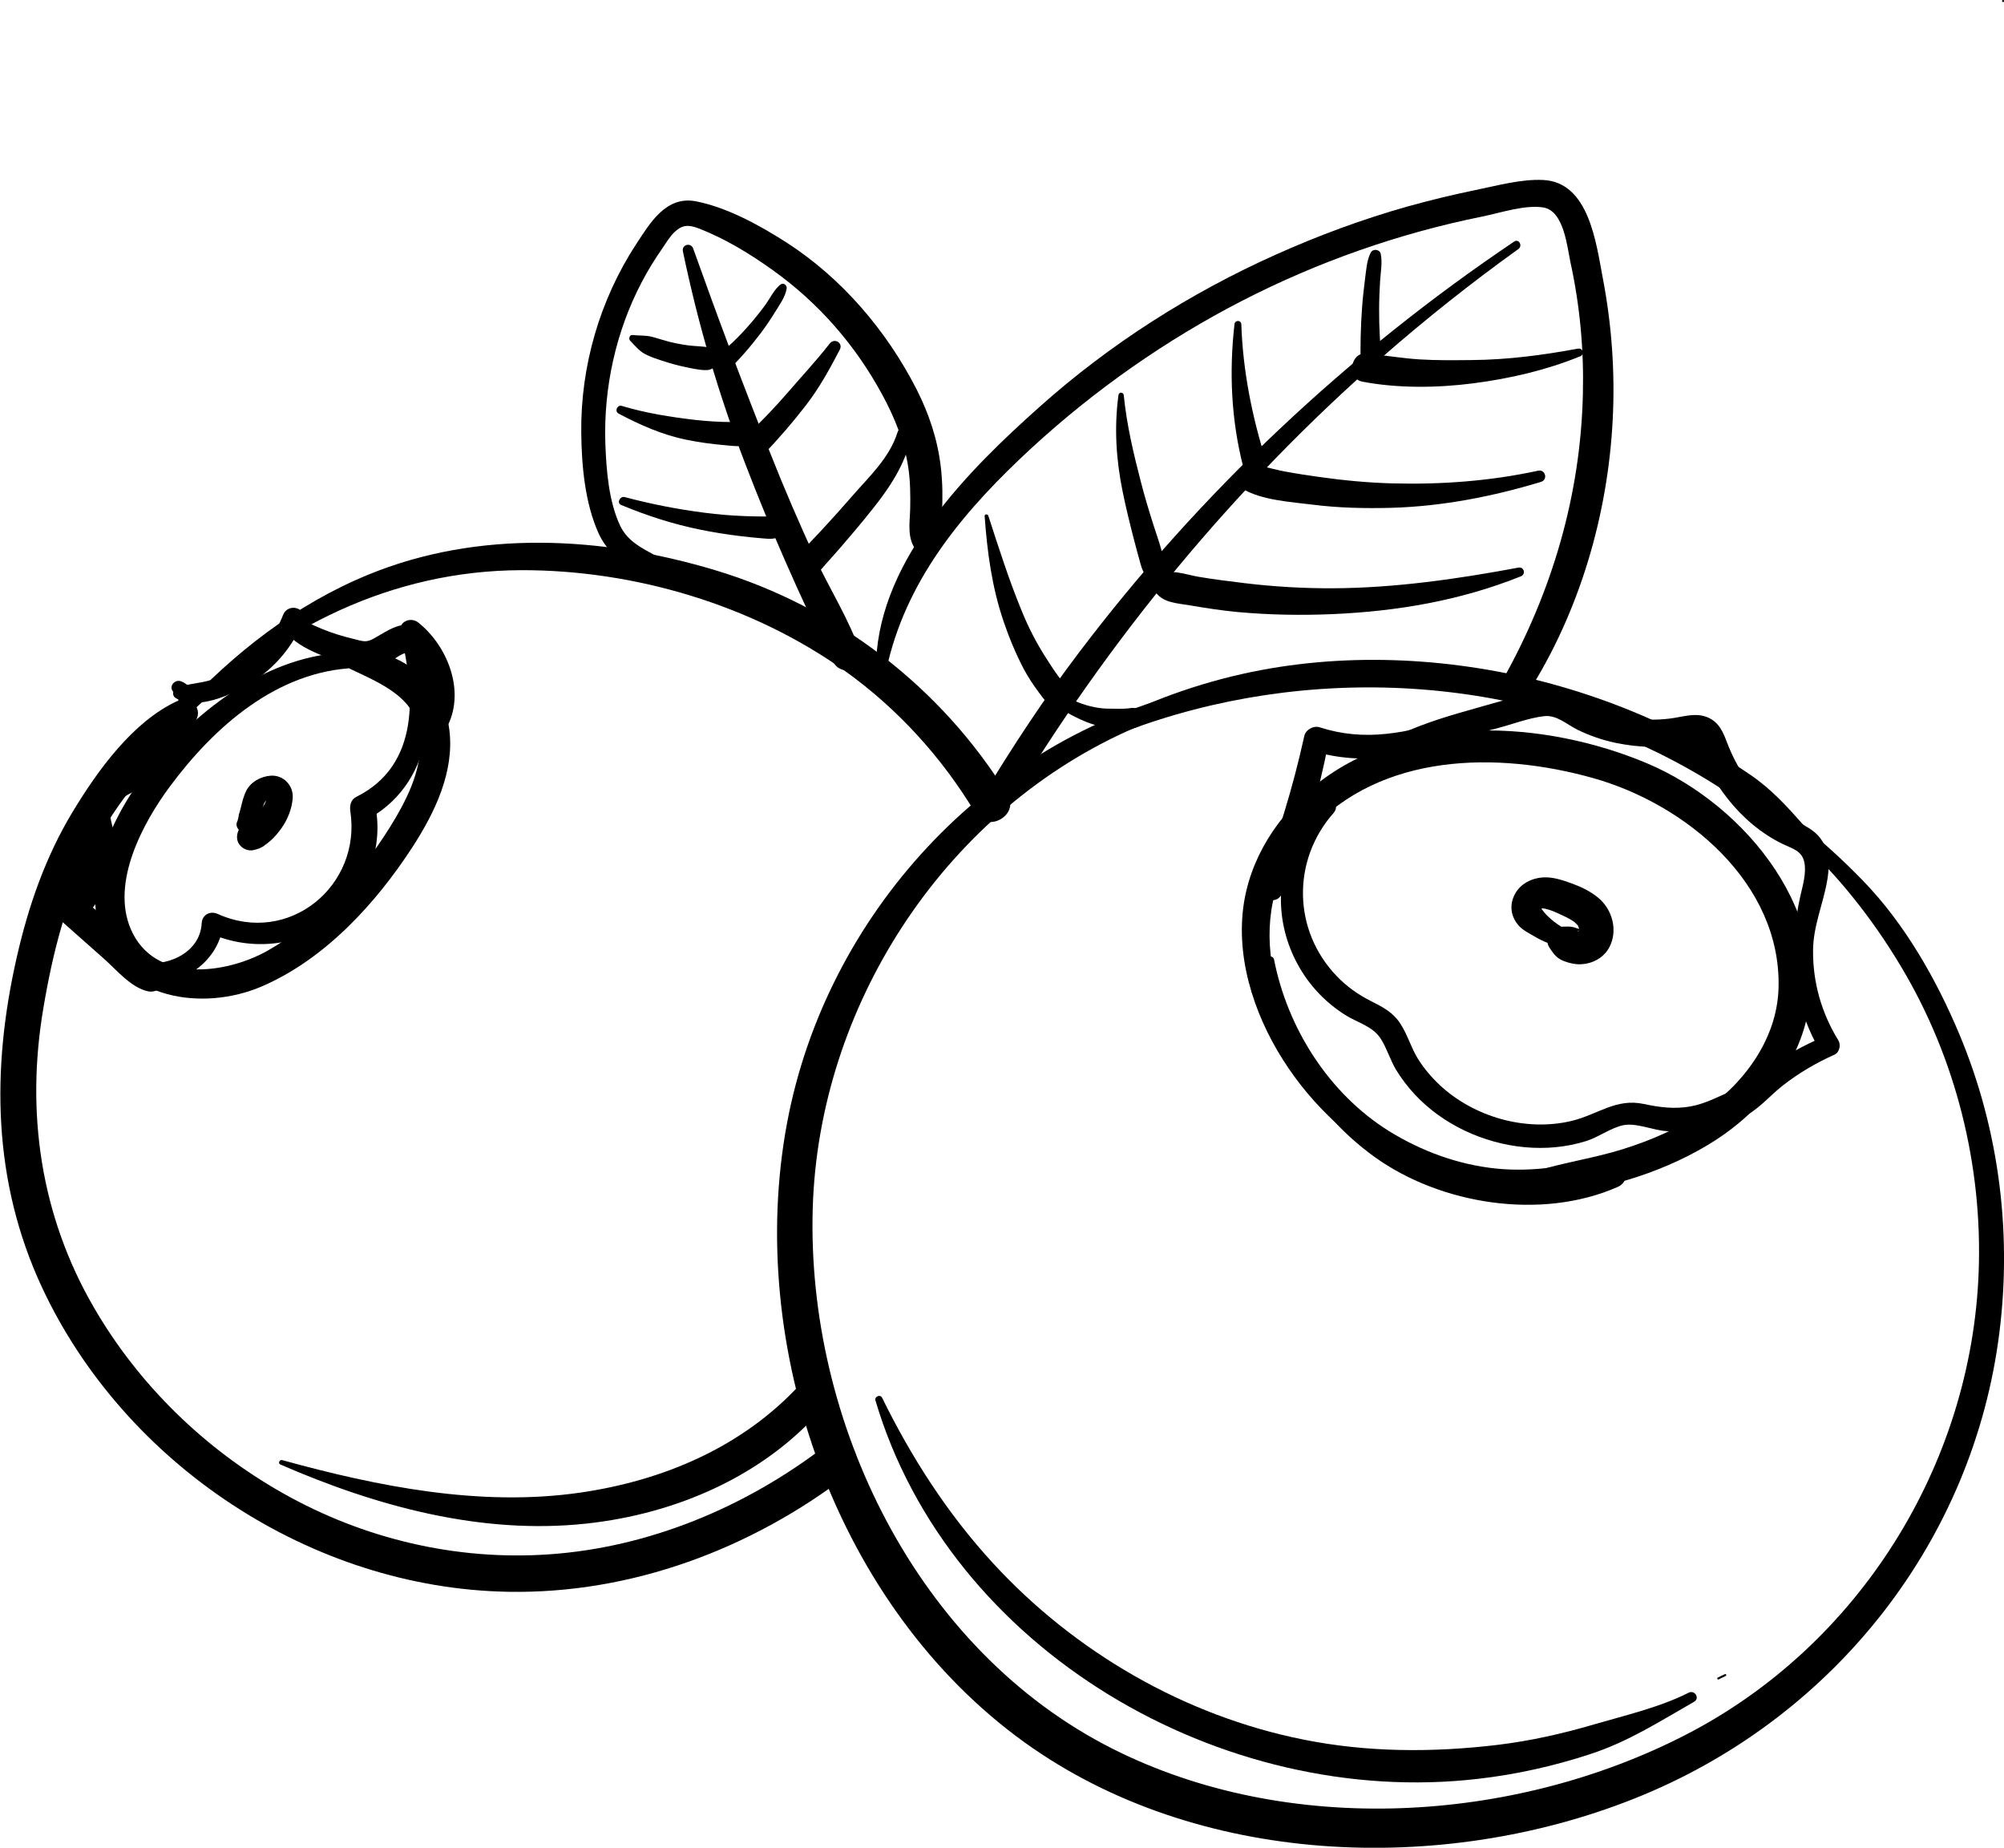
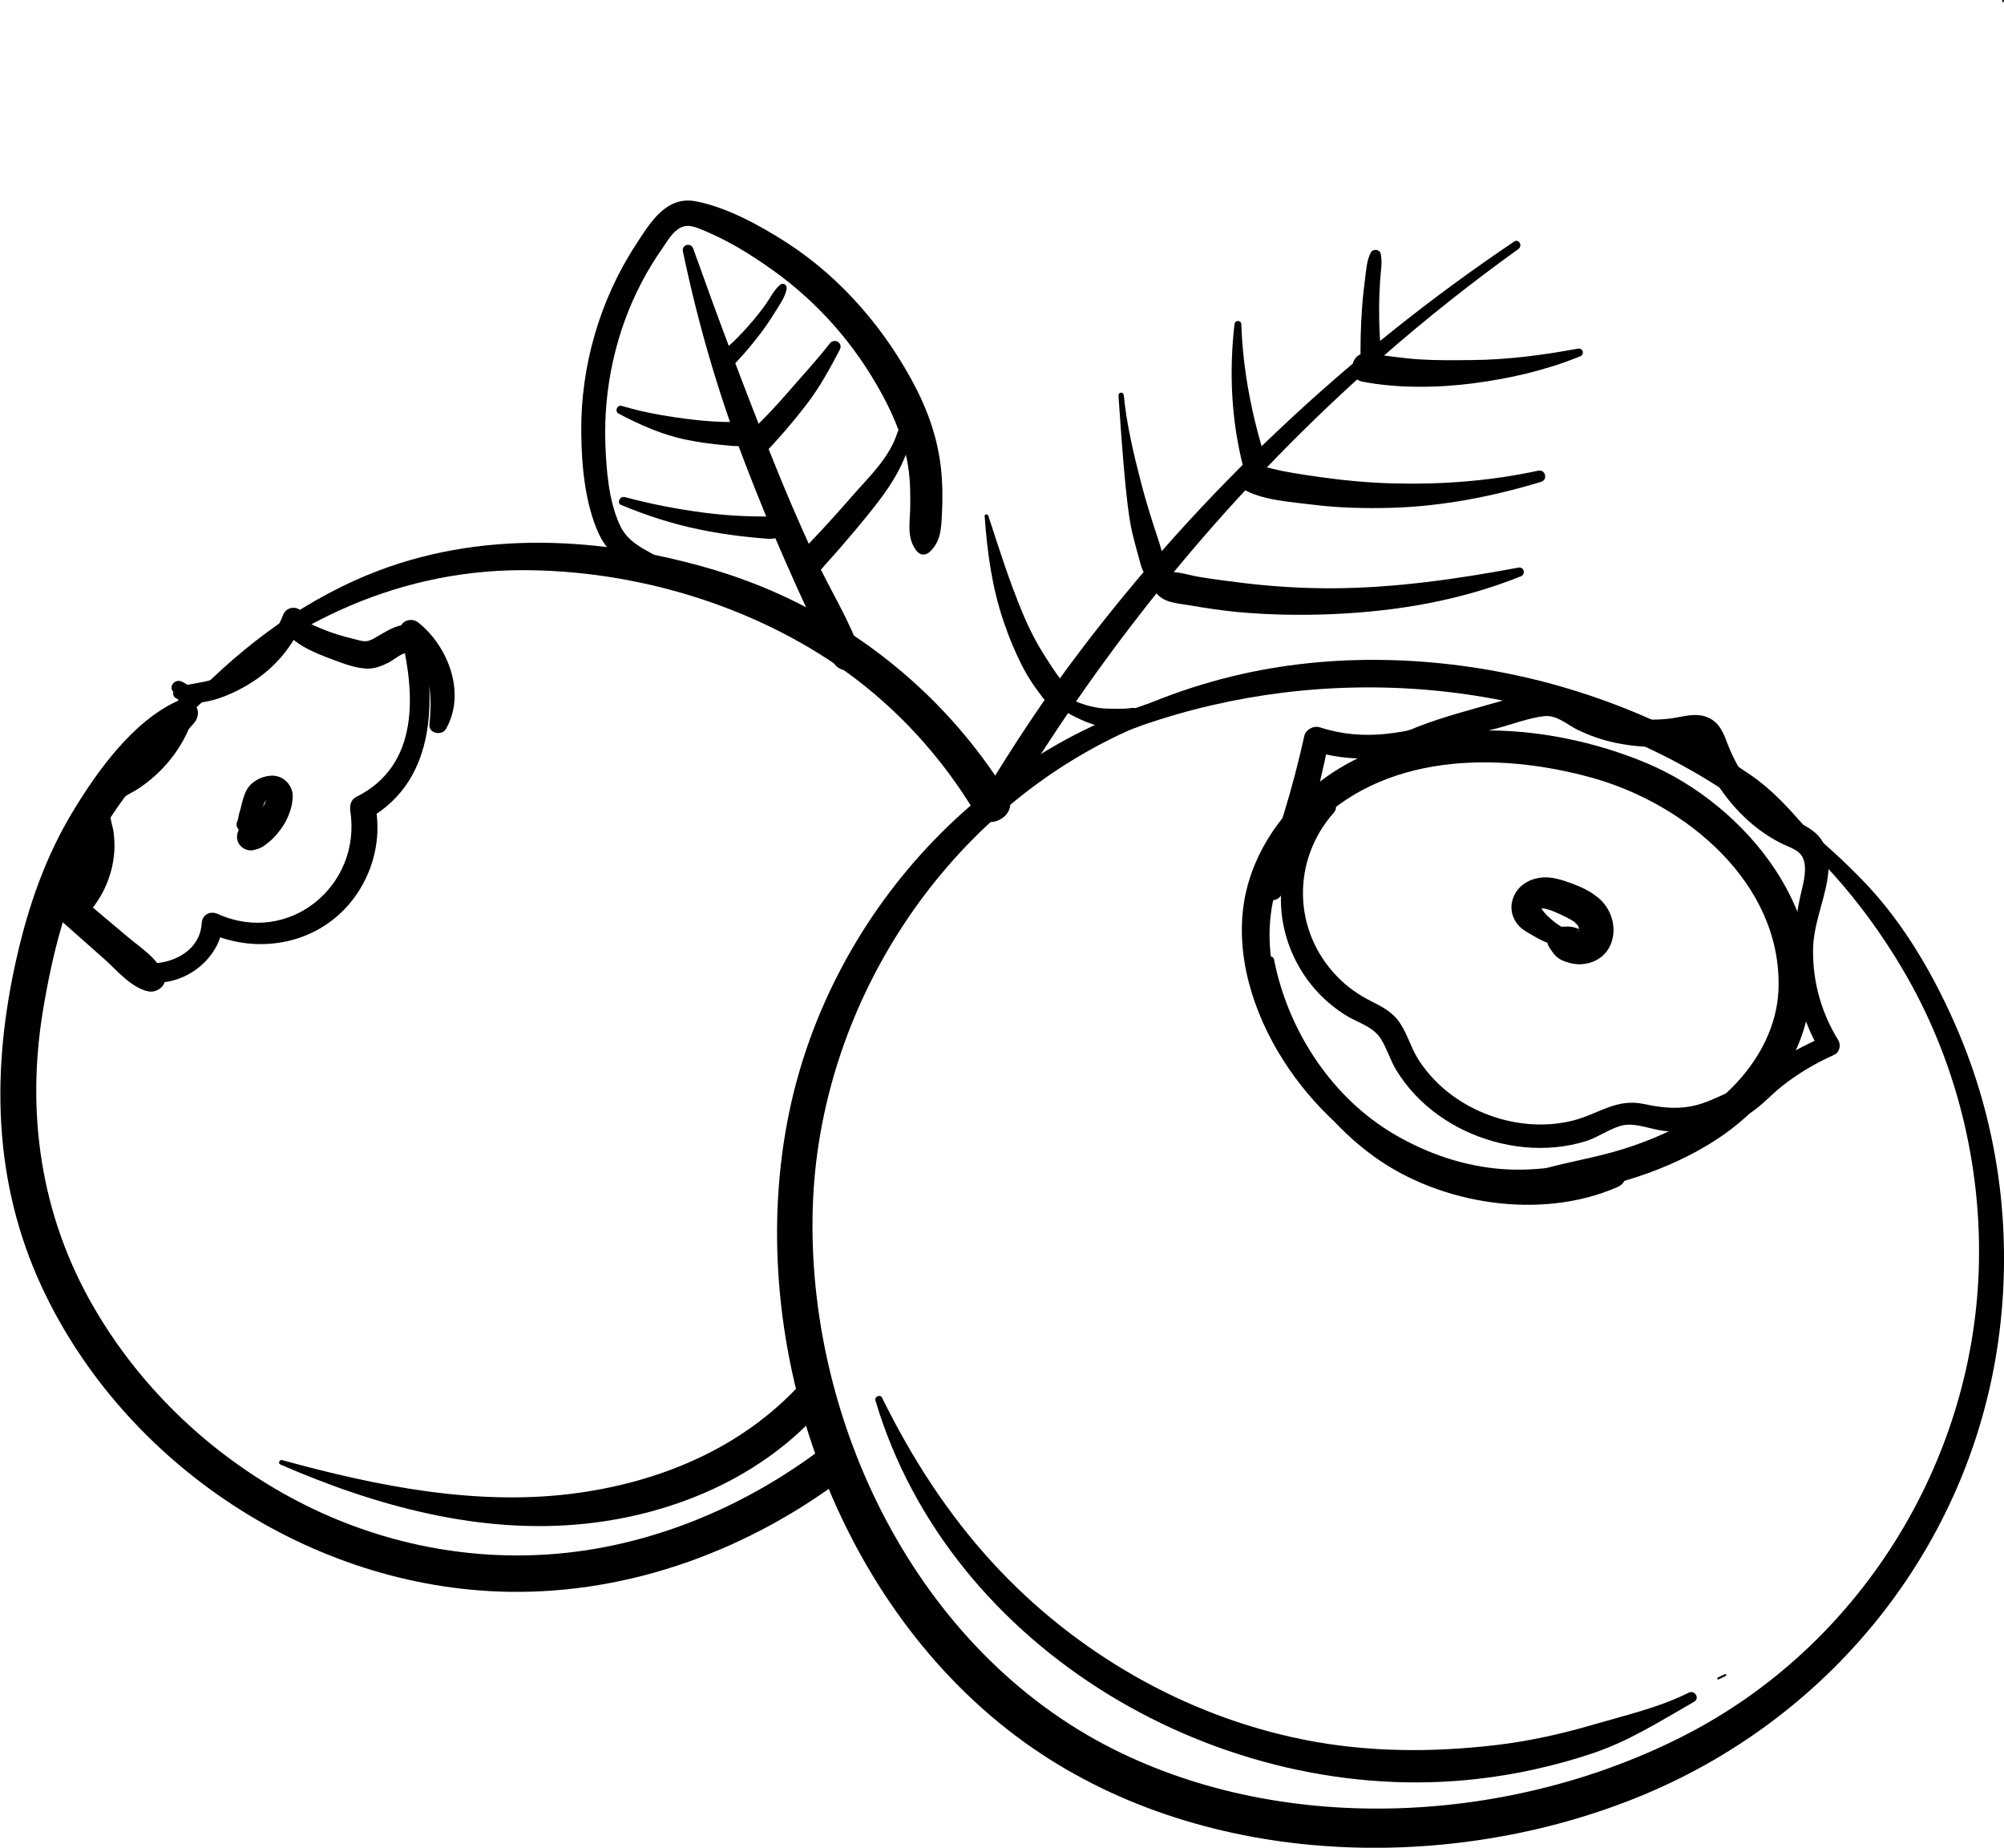
<svg xmlns="http://www.w3.org/2000/svg" width="64" height="59" viewBox="0 0 64 59" fill="none">
  <g clip-path="url(#clip0_3056_5335)">
    <path d="M38.122 22.057C31.506 23.602 26.376 29.249 25.139 35.841C23.794 42.998 26.717 51.323 32.734 55.645C38.231 59.591 46.027 59.886 52.197 57.429C58.394 54.964 62.873 49.448 63.812 42.855C64.284 39.53 63.873 36.119 62.571 33.016C61.837 31.267 60.828 29.492 59.495 28.12C58.193 26.775 56.764 25.651 55.173 24.657C54.426 24.188 53.661 23.806 52.835 23.502C52.739 23.468 52.673 23.624 52.765 23.672C53.556 24.071 54.352 24.488 55.103 24.948C55.92 25.447 56.589 26.037 57.297 26.671C58.643 27.868 59.788 29.318 60.709 30.859C62.462 33.784 63.318 37.217 63.191 40.615C62.96 46.791 59.359 52.559 53.818 55.402C48.317 58.228 41.124 58.657 35.535 55.841C29.269 52.685 25.751 45.385 25.956 38.571C26.149 32.174 30.077 26.05 35.959 23.363C36.702 23.025 37.471 22.751 38.258 22.53C38.559 22.443 38.432 21.988 38.122 22.057Z" fill="black" />
    <path d="M26.364 46.166C23.82 48.119 20.731 49.416 17.511 49.633C14.552 49.833 11.611 49.134 9.037 47.68C6.538 46.27 4.423 44.213 2.99 41.734C1.294 38.805 0.822 35.524 1.382 32.208C1.679 30.437 2.12 28.666 2.968 27.069C3.357 26.331 3.816 25.628 4.353 24.986C4.925 24.304 5.629 23.758 6.201 23.081C6.534 22.69 6.127 22.169 5.66 22.386C4.244 23.037 3.116 24.608 2.33 25.906C1.456 27.347 0.91 28.922 0.538 30.554C-0.283 34.148 -0.235 37.724 1.342 41.109C3.977 46.756 9.951 50.718 16.23 50.827C20.167 50.897 23.991 49.46 27.085 47.086C27.749 46.574 27.041 45.641 26.364 46.166Z" fill="black" />
    <path d="M5.974 22.868C8.898 20.042 12.516 18.22 16.645 18.206C20.272 18.198 24.043 19.322 26.988 21.427C28.675 22.633 30.091 24.196 31.153 25.967C31.542 26.618 32.573 26.019 32.175 25.372C30.069 21.948 26.726 19.378 22.855 18.211C19.25 17.126 15.277 16.9 11.751 18.354C9.439 19.305 7.464 20.854 5.782 22.668C5.66 22.803 5.847 22.994 5.974 22.868Z" fill="black" />
-     <path d="M11.349 20.829C8.788 20.807 6.555 22.452 4.951 24.314C3.767 25.694 2.605 27.925 3.203 29.778C3.903 31.935 6.507 32.291 8.351 31.501C10.37 30.637 12.004 28.849 13.175 27.044C13.883 25.95 14.517 24.644 14.351 23.307C14.163 21.809 12.835 20.759 11.349 20.746C11.039 20.742 10.877 21.215 11.183 21.358C12.218 21.849 13.372 22.304 13.424 23.619C13.464 24.626 12.966 25.59 12.446 26.423C11.476 27.973 10.147 29.453 8.539 30.36C7.202 31.11 4.921 31.41 4.174 29.661C3.544 28.181 4.554 26.288 5.423 25.117C6.839 23.207 8.849 21.423 11.349 21.328C11.677 21.323 11.677 20.833 11.349 20.829Z" fill="black" />
    <path d="M50.045 37.959C47.239 38.202 44.447 36.892 42.607 34.817C40.589 32.538 39.566 28.984 41.83 26.523C44.111 24.04 47.812 23.988 50.858 24.839C53.833 25.668 56.888 28.194 56.8 31.54C56.757 33.202 55.66 34.652 54.31 35.55C53.549 36.058 52.702 36.419 51.832 36.692C50.927 36.978 49.983 37.109 49.079 37.386C48.677 37.512 48.734 38.146 49.179 38.137C50.984 38.094 52.977 37.495 54.524 36.57C55.926 35.737 57.119 34.448 57.605 32.873C58.706 29.283 55.752 25.694 52.592 24.37C49.328 22.999 44.958 22.738 42.048 25.039C40.811 26.02 39.894 27.43 39.701 29.01C39.483 30.802 40.156 32.66 41.165 34.131C43.132 37.004 46.571 38.784 50.084 38.215C50.224 38.189 50.189 37.946 50.045 37.959Z" fill="black" />
    <path d="M34.863 23.797C40.496 21.297 47.326 21.302 52.884 24.006C53.658 24.383 54.405 24.808 55.122 25.282C55.86 25.768 56.621 26.206 57.35 26.697C57.56 26.84 57.765 26.536 57.612 26.362C57.079 25.759 56.577 25.203 55.904 24.743C55.24 24.288 54.545 23.875 53.833 23.502C52.391 22.756 50.857 22.174 49.284 21.766C46.177 20.968 42.821 20.816 39.679 21.519C37.913 21.914 36.236 22.565 34.662 23.45C34.435 23.585 34.636 23.901 34.863 23.797Z" fill="black" />
    <path d="M40.43 30.668C40.548 33.185 41.837 35.45 43.882 36.93C46.006 38.467 49.226 38.97 51.656 37.903C52.215 37.659 51.804 36.822 51.254 36.956C50.096 37.23 48.964 37.434 47.771 37.312C46.561 37.186 45.394 36.757 44.363 36.119C42.44 34.921 41.116 32.829 40.688 30.637C40.657 30.489 40.421 30.524 40.43 30.668Z" fill="black" />
    <path d="M40.05 29.075C40.596 27.786 41.264 26.683 42.536 25.997C42.422 25.85 42.309 25.702 42.195 25.559C41.133 26.666 40.661 28.246 41.033 29.743C41.216 30.481 41.601 31.184 42.13 31.731C42.374 31.987 42.658 32.217 42.96 32.408C43.349 32.655 43.838 32.764 44.096 33.167C44.293 33.476 44.393 33.836 44.581 34.153C44.752 34.435 44.957 34.704 45.184 34.947C45.63 35.429 46.185 35.819 46.775 36.101C47.972 36.67 49.392 36.835 50.668 36.431C51.057 36.305 51.437 36.019 51.826 35.932C52.25 35.837 52.801 36.097 53.238 36.119C54.086 36.162 55.095 35.941 55.724 35.342C56.017 35.064 55.645 34.687 55.322 34.825C54.876 35.016 54.47 35.242 53.985 35.329C53.474 35.42 53.002 35.359 52.499 35.251C51.608 35.06 51.035 35.585 50.201 35.789C48.728 36.145 47.072 35.667 45.975 34.643C45.713 34.396 45.481 34.122 45.289 33.818C45.066 33.462 44.957 33.05 44.73 32.699C44.494 32.325 44.162 32.156 43.782 31.965C43.371 31.757 43.008 31.501 42.693 31.171C41.286 29.713 41.251 27.469 42.593 25.954C42.798 25.724 42.541 25.346 42.252 25.516C41.011 26.249 39.901 27.56 39.84 29.049C39.836 29.174 40.01 29.174 40.05 29.075Z" fill="black" />
    <path d="M42.524 25.776C43.438 24.453 45.059 23.993 46.545 23.585C46.964 23.472 47.388 23.363 47.812 23.255C48.288 23.129 48.808 22.929 49.302 22.869C49.717 22.817 50.027 23.129 50.381 23.302C50.766 23.489 51.172 23.632 51.592 23.719C51.95 23.793 52.322 23.841 52.689 23.845C53.126 23.849 53.567 23.698 53.995 23.71C54.367 23.719 54.437 24.279 54.589 24.587C54.751 24.921 54.956 25.23 55.188 25.52C55.656 26.111 56.254 26.623 56.94 26.953C57.246 27.1 57.543 27.165 57.622 27.526C57.696 27.868 57.57 28.285 57.495 28.615C57.12 30.303 57.224 32.035 58.129 33.554C58.168 33.402 58.208 33.25 58.251 33.098C57.622 33.372 57.006 33.702 56.442 34.092C55.953 34.431 55.428 34.778 55.214 35.355C55.144 35.55 55.372 35.794 55.573 35.711C56.119 35.485 56.477 35.021 56.936 34.661C57.447 34.261 57.998 33.94 58.588 33.675C58.749 33.602 58.797 33.359 58.71 33.22C58.177 32.356 57.897 31.384 57.902 30.368C57.902 29.57 58.225 28.875 58.356 28.103C58.47 27.439 58.378 26.805 57.758 26.436C56.993 25.98 56.294 25.594 55.756 24.852C55.507 24.505 55.319 24.131 55.166 23.737C55.035 23.394 54.913 23.073 54.55 22.912C54.157 22.738 53.75 22.89 53.348 22.942C52.842 23.007 52.326 22.986 51.828 22.877C51.369 22.777 50.919 22.617 50.508 22.391C50.154 22.2 49.848 21.979 49.429 22C48.987 22.022 48.524 22.222 48.105 22.339C47.593 22.482 47.082 22.625 46.575 22.773C44.884 23.264 43.11 23.98 42.227 25.599C42.109 25.798 42.393 25.959 42.524 25.776Z" fill="black" />
    <path d="M50.385 29.86C50.202 29.786 50.027 29.691 49.856 29.587C49.673 29.47 49.59 29.404 49.419 29.244C49.385 29.209 49.354 29.179 49.323 29.14C49.306 29.118 49.284 29.096 49.267 29.07C49.293 29.109 49.363 29.183 49.223 29.014C49.218 29.005 49.175 28.966 49.179 28.962C49.17 29.005 49.232 29.009 49.188 28.97C49.144 28.931 49.179 28.953 49.192 28.988C49.162 28.905 49.188 29.088 49.192 29.001C49.184 29.14 49.175 29.07 49.188 29.044C49.223 28.966 49.166 29.079 49.17 29.079C49.175 29.07 49.179 29.062 49.184 29.053C49.205 29.018 49.201 29.023 49.179 29.053C49.127 29.079 49.166 29.066 49.188 29.044C49.214 29.014 49.24 29.023 49.192 29.031C49.184 29.035 49.175 29.044 49.166 29.049C49.184 29.035 49.197 29.027 49.214 29.018C49.232 29.009 49.254 29.001 49.267 28.992C49.24 29.014 49.17 29.035 49.249 29.009C49.302 28.988 49.118 29.005 49.236 29.009C49.262 29.009 49.288 29.009 49.315 29.009C49.398 29.009 49.297 29.023 49.297 29.005C49.297 29.005 49.363 29.018 49.371 29.023C49.424 29.035 49.472 29.049 49.52 29.066C49.551 29.075 49.581 29.088 49.612 29.101C49.673 29.122 49.524 29.062 49.616 29.101C49.8 29.183 49.983 29.261 50.158 29.361C50.197 29.383 50.232 29.409 50.267 29.43C50.342 29.478 50.241 29.413 50.237 29.404C50.25 29.417 50.272 29.43 50.285 29.444C50.32 29.474 50.35 29.513 50.385 29.543C50.433 29.591 50.328 29.448 50.359 29.509C50.372 29.53 50.39 29.552 50.403 29.574C50.411 29.587 50.416 29.604 50.425 29.621C50.455 29.678 50.381 29.483 50.403 29.574C50.407 29.587 50.438 29.665 50.429 29.674C50.425 29.678 50.416 29.517 50.42 29.604C50.42 29.621 50.425 29.639 50.425 29.656C50.425 29.674 50.425 29.691 50.425 29.708C50.425 29.808 50.455 29.574 50.433 29.66C50.429 29.678 50.425 29.691 50.42 29.708C50.403 29.773 50.372 29.769 50.442 29.669C50.433 29.682 50.429 29.7 50.42 29.713C50.381 29.778 50.372 29.73 50.451 29.678C50.442 29.682 50.42 29.704 50.416 29.713C50.495 29.656 50.516 29.639 50.481 29.665C50.473 29.674 50.46 29.678 50.451 29.686C50.407 29.717 50.425 29.665 50.499 29.669C50.481 29.674 50.468 29.678 50.451 29.682C50.407 29.691 50.429 29.686 50.516 29.674C50.512 29.669 50.451 29.674 50.451 29.674C50.346 29.674 50.573 29.708 50.468 29.674C50.416 29.656 50.368 29.648 50.315 29.626C50.162 29.569 50.014 29.587 49.856 29.591C49.533 29.6 49.297 29.956 49.476 30.246C49.507 30.299 49.542 30.346 49.577 30.394C49.686 30.546 49.787 30.628 49.961 30.694C50.123 30.754 50.307 30.798 50.481 30.789C50.849 30.776 51.198 30.594 51.382 30.273C51.683 29.734 51.504 29.04 51.032 28.658C50.774 28.45 50.499 28.319 50.189 28.206C49.9 28.102 49.594 27.998 49.28 28.016C48.917 28.037 48.554 28.22 48.38 28.549C48.192 28.901 48.248 29.283 48.519 29.574C48.642 29.704 48.803 29.782 48.956 29.873C49.079 29.947 49.201 30.012 49.332 30.069C49.629 30.203 49.931 30.303 50.254 30.355C50.394 30.377 50.534 30.32 50.578 30.173C50.608 30.034 50.516 29.912 50.385 29.86Z" fill="black" />
    <path d="M7.937 26.522C8.024 26.457 8.099 26.392 8.164 26.31C8.247 26.206 8.291 26.071 8.33 25.945C8.343 25.902 8.357 25.863 8.37 25.819C8.378 25.798 8.431 25.694 8.422 25.676C8.418 25.689 8.409 25.702 8.405 25.72C8.409 25.706 8.418 25.694 8.422 25.68C8.431 25.663 8.44 25.641 8.453 25.624C8.461 25.607 8.474 25.589 8.483 25.572C8.514 25.52 8.418 25.641 8.47 25.589C8.483 25.576 8.492 25.568 8.505 25.555C8.536 25.529 8.575 25.52 8.488 25.568C8.514 25.555 8.54 25.533 8.571 25.52C8.641 25.485 8.544 25.537 8.54 25.533C8.54 25.533 8.588 25.515 8.592 25.515C8.61 25.511 8.627 25.507 8.645 25.503C8.706 25.489 8.54 25.511 8.606 25.507C8.619 25.507 8.636 25.507 8.649 25.507C8.728 25.507 8.606 25.498 8.606 25.498C8.61 25.494 8.645 25.507 8.654 25.507C8.724 25.524 8.566 25.463 8.614 25.489C8.658 25.511 8.619 25.524 8.579 25.459C8.584 25.463 8.601 25.485 8.606 25.485C8.536 25.437 8.553 25.407 8.575 25.45C8.514 25.338 8.553 25.39 8.562 25.437C8.558 25.403 8.553 25.368 8.549 25.333C8.553 25.368 8.553 25.398 8.549 25.433C8.553 25.398 8.558 25.364 8.562 25.329C8.553 25.394 8.536 25.459 8.514 25.524C8.509 25.533 8.474 25.607 8.479 25.615C8.474 25.611 8.523 25.52 8.496 25.576C8.488 25.594 8.483 25.607 8.474 25.624C8.422 25.737 8.357 25.837 8.278 25.936C8.3 25.906 8.322 25.88 8.348 25.85C8.252 25.971 8.142 26.08 8.02 26.175C8.051 26.154 8.081 26.128 8.112 26.106C8.055 26.149 7.998 26.188 7.937 26.223C7.85 26.275 7.775 26.345 7.697 26.41C7.622 26.466 7.587 26.575 7.574 26.661C7.561 26.753 7.574 26.857 7.627 26.939C7.732 27.104 7.928 27.191 8.121 27.139C8.217 27.113 8.322 27.082 8.405 27.026C8.492 26.965 8.575 26.9 8.654 26.831C8.78 26.718 8.89 26.583 8.99 26.444C9.187 26.167 9.327 25.815 9.348 25.477C9.375 25.077 9.043 24.734 8.636 24.769C8.326 24.795 8.011 24.964 7.867 25.246C7.78 25.416 7.736 25.602 7.692 25.785C7.675 25.863 7.649 25.936 7.627 26.015C7.622 26.045 7.618 26.071 7.614 26.102C7.622 26.054 7.622 26.045 7.618 26.08C7.614 26.102 7.609 26.119 7.605 26.14C7.596 26.18 7.583 26.219 7.566 26.258C7.526 26.349 7.583 26.466 7.657 26.522C7.727 26.557 7.858 26.583 7.937 26.522Z" fill="black" />
    <path d="M46.303 22.959C45.954 22.968 45.661 23.133 45.333 23.233C44.984 23.337 44.634 23.393 44.276 23.432C43.55 23.51 42.843 23.45 42.148 23.224C41.951 23.159 41.698 23.298 41.654 23.502C41.471 24.331 41.256 25.151 41.007 25.962C40.881 26.37 40.758 26.774 40.618 27.178C40.483 27.573 40.278 27.968 40.26 28.384C40.247 28.679 40.675 28.875 40.876 28.636C41.151 28.315 41.261 27.894 41.401 27.499C41.549 27.082 41.689 26.661 41.816 26.236C42.06 25.403 42.261 24.556 42.428 23.706C42.261 23.797 42.1 23.892 41.934 23.983C42.72 24.218 43.564 24.283 44.376 24.157C44.774 24.096 45.163 23.957 45.53 23.801C45.88 23.654 46.238 23.502 46.43 23.163C46.483 23.085 46.417 22.955 46.303 22.959Z" fill="black" />
    <path d="M5.606 22.286C6.288 22.707 7.437 22.174 8.036 21.792C8.787 21.314 9.36 20.637 9.687 19.812C9.473 19.752 9.255 19.695 9.041 19.635C8.822 20.412 10.129 20.876 10.653 21.071C10.981 21.193 11.348 21.332 11.702 21.349C11.955 21.362 12.187 21.267 12.41 21.158C12.558 21.084 12.873 20.806 13.035 20.854C13.598 21.015 13.83 20.155 13.275 19.986C12.773 19.834 12.362 20.151 11.951 20.381C11.689 20.529 11.597 20.477 11.3 20.403C10.95 20.32 10.605 20.216 10.273 20.077C10.129 20.017 9.98 19.956 9.845 19.878C9.77 19.834 9.705 19.734 9.687 19.812C9.801 19.392 9.194 19.244 9.041 19.635C8.774 20.333 8.258 20.915 7.625 21.31C7.319 21.501 6.991 21.644 6.642 21.74C6.296 21.831 5.921 21.831 5.606 22.009C5.497 22.069 5.506 22.221 5.606 22.286Z" fill="black" />
    <path d="M5.582 22.126C6.076 22.422 4.831 23.836 4.625 24.023C4.158 24.448 3.524 24.626 3.061 25.056C2.86 25.243 2.711 25.477 2.65 25.746C2.576 26.089 2.703 26.414 2.729 26.753C2.786 27.495 2.462 28.189 1.916 28.68C1.728 28.849 1.724 29.201 1.916 29.37C2.384 29.787 2.851 30.199 3.323 30.616C3.725 30.972 4.184 31.536 4.726 31.653C5.014 31.718 5.368 31.458 5.246 31.137C5.045 30.603 4.477 30.255 4.048 29.891C3.568 29.487 3.087 29.084 2.611 28.68C2.611 28.91 2.611 29.14 2.611 29.37C3.223 28.793 3.598 28.016 3.651 27.174C3.664 26.966 3.651 26.757 3.625 26.549C3.594 26.345 3.472 26.063 3.546 25.863C3.668 25.533 4.175 25.351 4.446 25.164C5.102 24.722 5.643 24.11 5.976 23.394C6.198 22.916 6.452 22.04 5.801 21.762C5.556 21.653 5.342 21.983 5.582 22.126Z" fill="black" />
    <path d="M4.275 31.236C5.529 31.752 7.028 30.793 7.129 29.469C6.958 29.565 6.788 29.665 6.617 29.76C7.902 30.372 9.471 30.264 10.611 29.383C11.721 28.528 12.272 27.043 11.975 25.68C11.913 25.832 11.852 25.984 11.787 26.136C13.998 24.864 13.915 22.217 13.456 20.03C13.264 20.142 13.071 20.251 12.879 20.364C13.731 21.102 13.823 22.082 13.714 23.133C13.683 23.419 14.111 23.506 14.242 23.276C14.889 22.143 14.326 20.655 13.364 19.882C13.106 19.674 12.7 19.86 12.787 20.216C13.264 22.117 13.421 24.43 11.376 25.446C11.201 25.533 11.162 25.728 11.188 25.902C11.551 28.28 9.23 30.207 6.954 29.183C6.718 29.075 6.46 29.2 6.442 29.474C6.39 30.463 5.276 30.906 4.41 30.724C4.074 30.65 3.96 31.106 4.275 31.236Z" fill="black" />
    <path d="M63.97 0.065C64.014 0.065 64.014 0 63.97 0C63.927 0 63.927 0.065 63.97 0.065Z" fill="black" />
-     <path d="M28.361 21.146C29.034 18.355 30.878 16.211 32.949 14.301C34.964 12.448 37.236 10.855 39.674 9.601C42.091 8.36 44.673 7.452 47.339 6.914C47.92 6.797 48.694 6.532 49.283 6.624C49.948 6.728 50.048 7.882 50.157 8.39C50.459 9.77 50.586 11.181 50.551 12.591C50.476 15.807 49.572 18.88 48.003 21.688C47.719 22.196 48.475 22.63 48.785 22.144C50.437 19.553 51.346 16.467 51.503 13.412C51.582 11.893 51.473 10.36 51.184 8.863C50.974 7.765 50.747 5.816 49.283 5.747C48.575 5.712 47.793 5.933 47.103 6.072C46.386 6.22 45.674 6.393 44.966 6.589C43.52 6.997 42.108 7.518 40.736 8.134C38.005 9.358 35.449 10.985 33.22 12.973C30.908 15.03 28.125 17.825 27.981 21.098C27.972 21.306 28.308 21.354 28.361 21.146Z" fill="black" />
    <path d="M48.357 7.713C43.047 11.285 38.315 15.738 34.461 20.833C33.355 22.291 32.346 23.823 31.402 25.386C31.109 25.867 31.869 26.306 32.158 25.824C35.387 20.434 39.412 15.542 44.153 11.393C45.542 10.178 46.993 9.028 48.492 7.951C48.636 7.847 48.505 7.613 48.357 7.713Z" fill="black" />
    <path d="M21.513 18.137C20.971 17.634 20.154 17.517 19.808 16.792C19.437 16.011 19.363 14.999 19.332 14.149C19.275 12.378 19.669 10.581 20.494 9.01C20.691 8.633 20.914 8.268 21.159 7.921C21.277 7.747 21.399 7.543 21.552 7.4C21.801 7.17 22.002 7.174 22.321 7.296C23.169 7.626 23.955 8.107 24.689 8.633C26.158 9.687 27.325 11.028 28.181 12.612C28.574 13.337 28.884 14.105 29.007 14.926C29.072 15.36 29.077 15.807 29.068 16.245C29.055 16.714 28.959 17.183 29.265 17.582C29.37 17.721 29.536 17.756 29.675 17.634C30.047 17.313 30.06 16.866 30.082 16.406C30.108 15.911 30.104 15.416 30.047 14.921C29.946 14.045 29.675 13.229 29.278 12.443C28.325 10.573 26.896 8.889 25.118 7.743C24.27 7.2 23.226 6.623 22.225 6.428C21.268 6.245 20.757 7.122 20.307 7.812C19.153 9.579 18.541 11.701 18.563 13.806C18.572 14.856 18.681 16.084 19.127 17.052C19.498 17.86 20.468 18.485 21.364 18.502C21.543 18.502 21.648 18.263 21.513 18.137Z" fill="black" />
    <path d="M21.809 8.025C22.294 10.347 22.95 12.595 23.802 14.813C24.204 15.859 24.628 16.892 25.078 17.916C25.322 18.472 25.571 19.027 25.829 19.578C26.083 20.116 26.306 20.72 26.655 21.206C26.93 21.596 27.656 21.375 27.485 20.859C27.14 19.817 26.502 18.823 26.039 17.825C25.532 16.727 25.051 15.611 24.606 14.487C23.741 12.322 22.919 10.13 22.137 7.934C22.062 7.73 21.765 7.812 21.809 8.025Z" fill="black" />
    <path d="M43.777 8.064C43.646 8.32 43.633 8.619 43.594 8.906C43.555 9.214 43.52 9.526 43.498 9.834C43.454 10.442 43.441 11.054 43.454 11.662C43.458 11.848 43.611 12.004 43.799 12.004C43.97 12.004 44.166 11.848 44.145 11.662C44.075 11.067 44.04 10.468 44.044 9.869C44.044 9.57 44.057 9.27 44.075 8.975C44.092 8.684 44.153 8.389 44.096 8.107C44.07 7.959 43.843 7.933 43.777 8.064Z" fill="black" />
    <path d="M50.389 11.133C49.266 11.341 48.134 11.489 46.993 11.497C46.443 11.502 45.892 11.51 45.342 11.476C44.769 11.441 44.206 11.341 43.633 11.289C43.117 11.241 42.999 12.092 43.511 12.187C44.643 12.404 45.914 12.387 47.055 12.239C48.221 12.088 49.366 11.823 50.459 11.38C50.612 11.324 50.559 11.102 50.389 11.133Z" fill="black" />
    <path d="M39.425 10.352C39.25 11.884 39.32 13.411 39.704 14.909C39.735 15.03 39.844 15.139 39.967 15.169C40.111 15.204 40.224 15.182 40.334 15.074C40.425 14.978 40.469 14.839 40.43 14.709C39.984 13.299 39.691 11.827 39.643 10.352C39.634 10.213 39.438 10.217 39.425 10.352Z" fill="black" />
    <path d="M49.12 15.03C47.578 15.364 46.018 15.477 44.44 15.434C43.667 15.412 42.898 15.338 42.133 15.23C41.761 15.178 41.386 15.121 41.019 15.052C40.647 14.983 40.258 14.839 39.878 14.865C39.489 14.892 39.327 15.386 39.677 15.603C40.271 15.972 41.241 16.029 41.928 16.115C42.758 16.22 43.605 16.237 44.44 16.215C46.061 16.168 47.669 15.855 49.216 15.386C49.444 15.312 49.352 14.978 49.12 15.03Z" fill="black" />
-     <path d="M35.719 12.617C35.579 13.659 35.644 14.675 35.854 15.703C35.959 16.22 36.086 16.732 36.217 17.24C36.278 17.478 36.343 17.713 36.409 17.951C36.479 18.203 36.54 18.424 36.824 18.498C36.942 18.529 37.108 18.503 37.187 18.403C37.196 18.394 37.2 18.385 37.209 18.377C37.431 18.103 37.23 17.691 36.855 17.773C36.842 17.778 36.833 17.778 36.82 17.782C36.96 17.838 37.104 17.895 37.244 17.951C37.134 17.808 37.086 17.517 37.029 17.348C36.964 17.148 36.898 16.949 36.833 16.749C36.689 16.298 36.553 15.846 36.435 15.386C36.199 14.479 35.981 13.555 35.889 12.622C35.876 12.509 35.732 12.513 35.719 12.617Z" fill="black" />
+     <path d="M35.719 12.617C35.959 16.22 36.086 16.732 36.217 17.24C36.278 17.478 36.343 17.713 36.409 17.951C36.479 18.203 36.54 18.424 36.824 18.498C36.942 18.529 37.108 18.503 37.187 18.403C37.196 18.394 37.2 18.385 37.209 18.377C37.431 18.103 37.23 17.691 36.855 17.773C36.842 17.778 36.833 17.778 36.82 17.782C36.96 17.838 37.104 17.895 37.244 17.951C37.134 17.808 37.086 17.517 37.029 17.348C36.964 17.148 36.898 16.949 36.833 16.749C36.689 16.298 36.553 15.846 36.435 15.386C36.199 14.479 35.981 13.555 35.889 12.622C35.876 12.509 35.732 12.513 35.719 12.617Z" fill="black" />
    <path d="M48.489 18.125C46.54 18.489 44.543 18.776 42.559 18.784C41.615 18.788 40.671 18.732 39.736 18.619C39.242 18.558 38.753 18.498 38.263 18.415C37.826 18.341 37.372 18.133 36.979 18.398C36.834 18.498 36.76 18.689 36.861 18.845C37.114 19.257 37.56 19.253 38.01 19.331C38.517 19.418 39.024 19.496 39.539 19.544C40.544 19.635 41.558 19.652 42.563 19.609C44.635 19.518 46.645 19.175 48.572 18.402C48.738 18.333 48.672 18.09 48.489 18.125Z" fill="black" />
    <path d="M31.446 16.484C31.529 17.634 31.677 18.741 32.049 19.838C32.228 20.364 32.442 20.88 32.7 21.371C32.835 21.622 32.993 21.861 33.163 22.091C33.351 22.343 33.513 22.586 33.819 22.699C34.081 22.794 34.299 22.512 34.242 22.278C34.181 22.013 33.967 21.822 33.81 21.609C33.661 21.405 33.522 21.193 33.386 20.976C33.093 20.52 32.844 20.029 32.639 19.53C32.228 18.537 31.896 17.495 31.564 16.471C31.546 16.405 31.437 16.41 31.446 16.484Z" fill="black" />
    <path d="M33.89 22.547C33.964 22.721 34.218 22.829 34.379 22.912C34.571 23.007 34.773 23.09 34.978 23.151C35.183 23.211 35.397 23.255 35.611 23.272C35.834 23.29 36.057 23.259 36.276 23.229C36.446 23.203 36.542 22.986 36.503 22.834C36.45 22.651 36.28 22.586 36.105 22.608C36.132 22.604 36.123 22.608 36.083 22.613C36.057 22.617 36.035 22.617 36.009 22.621C35.961 22.625 35.913 22.63 35.865 22.63C35.782 22.634 35.694 22.63 35.611 22.63C35.437 22.63 35.253 22.63 35.092 22.604C34.912 22.578 34.733 22.534 34.563 22.474C34.484 22.448 34.405 22.417 34.331 22.382C34.231 22.335 34.148 22.287 34.034 22.291C33.898 22.3 33.837 22.43 33.89 22.547Z" fill="black" />
-     <path d="M20.125 10.88C20.265 11.024 20.418 11.21 20.593 11.301C20.794 11.41 21.025 11.479 21.244 11.549C21.445 11.614 21.65 11.67 21.86 11.714C22.087 11.761 22.336 11.822 22.568 11.818C22.751 11.814 22.904 11.683 22.93 11.501C22.952 11.336 22.847 11.132 22.668 11.097C22.441 11.054 22.209 11.058 21.978 11.028C21.934 11.024 21.807 11.002 21.733 10.989C21.628 10.972 21.523 10.95 21.419 10.924C21.218 10.876 21.025 10.807 20.824 10.755C20.628 10.703 20.4 10.72 20.199 10.698C20.103 10.685 20.068 10.82 20.125 10.88Z" fill="black" />
    <path d="M24.914 9.093C24.717 9.258 24.599 9.514 24.451 9.722C24.293 9.939 24.127 10.148 23.953 10.347C23.782 10.547 23.599 10.738 23.411 10.92C23.218 11.107 22.987 11.267 22.821 11.476C22.742 11.576 22.712 11.706 22.799 11.814C22.878 11.914 23.022 11.949 23.135 11.879C23.38 11.732 23.572 11.502 23.76 11.293C23.948 11.081 24.127 10.859 24.298 10.634C24.459 10.417 24.612 10.195 24.752 9.965C24.892 9.735 25.084 9.479 25.124 9.206C25.132 9.093 25.01 9.011 24.914 9.093Z" fill="black" />
    <path d="M19.756 13.207C20.429 13.563 21.163 13.889 21.915 14.04C22.317 14.123 22.723 14.179 23.134 14.214C23.457 14.244 24.03 14.34 24.17 13.941C24.222 13.789 24.122 13.637 23.991 13.563C23.798 13.45 23.576 13.476 23.361 13.476C22.973 13.476 22.579 13.45 22.195 13.407C21.408 13.316 20.626 13.19 19.866 12.964C19.717 12.908 19.616 13.133 19.756 13.207Z" fill="black" />
    <path d="M26.499 10.968C26.084 11.502 25.625 11.992 25.184 12.504C24.743 13.016 24.271 13.507 23.777 13.967C23.392 14.323 23.987 14.913 24.354 14.54C24.848 14.032 25.311 13.494 25.743 12.934C26.167 12.387 26.504 11.771 26.823 11.159C26.928 10.937 26.639 10.786 26.499 10.968Z" fill="black" />
    <path d="M19.836 16.123C20.658 16.466 21.492 16.735 22.366 16.913C22.799 17 23.236 17.07 23.673 17.122C23.887 17.148 24.101 17.169 24.315 17.187C24.577 17.208 24.778 17.243 24.988 17.065C25.106 16.961 25.102 16.748 24.988 16.644C24.809 16.479 24.639 16.492 24.411 16.492C24.197 16.492 23.983 16.488 23.769 16.479C23.341 16.462 22.917 16.427 22.493 16.371C21.637 16.262 20.78 16.093 19.95 15.872C19.797 15.833 19.688 16.063 19.836 16.123Z" fill="black" />
    <path d="M28.666 13.797C28.403 14.635 27.744 15.23 27.184 15.876C26.878 16.228 26.564 16.579 26.249 16.918C26.096 17.083 25.939 17.248 25.782 17.413C25.598 17.604 25.327 17.795 25.353 18.09C25.375 18.294 25.506 18.446 25.72 18.454C26.026 18.468 26.192 18.211 26.376 18.007C26.538 17.829 26.695 17.647 26.857 17.465C27.189 17.083 27.516 16.692 27.835 16.293C28.39 15.603 28.941 14.796 29.098 13.91C29.142 13.641 28.753 13.524 28.666 13.797Z" fill="black" />
    <path d="M8.95 46.761C12.008 48.093 15.36 49.013 18.729 48.649C21.587 48.34 24.401 47.13 26.293 44.938C26.726 44.434 26.014 43.705 25.555 44.204C23.715 46.205 21.176 47.282 18.511 47.663C15.334 48.119 12.065 47.464 9.011 46.622C8.928 46.6 8.871 46.726 8.95 46.761Z" fill="black" />
    <path d="M27.958 44.717C30.327 52.712 39.036 57.746 47.199 56.8C48.418 56.661 49.624 56.392 50.786 56.01C52.001 55.615 53.006 54.964 54.103 54.339C54.295 54.23 54.125 53.953 53.932 54.048C52.993 54.521 51.909 54.769 50.9 55.064C49.895 55.359 48.872 55.589 47.828 55.715C45.761 55.962 43.672 55.958 41.627 55.546C37.825 54.786 34.312 52.746 31.703 49.903C30.257 48.328 29.108 46.54 28.168 44.626C28.111 44.513 27.919 44.595 27.958 44.717Z" fill="black" />
    <path d="M54.89 53.623C54.964 53.588 55.038 53.549 55.113 53.514C55.13 53.505 55.135 53.484 55.126 53.471C55.117 53.453 55.095 53.449 55.082 53.458C55.008 53.492 54.934 53.531 54.859 53.566C54.842 53.575 54.837 53.596 54.846 53.609C54.855 53.627 54.872 53.631 54.89 53.623Z" fill="black" />
  </g>
  <defs>
    <clipPath id="clip0_3056_5335">
      <rect width="64" height="59" fill="white" />
    </clipPath>
  </defs>
</svg>